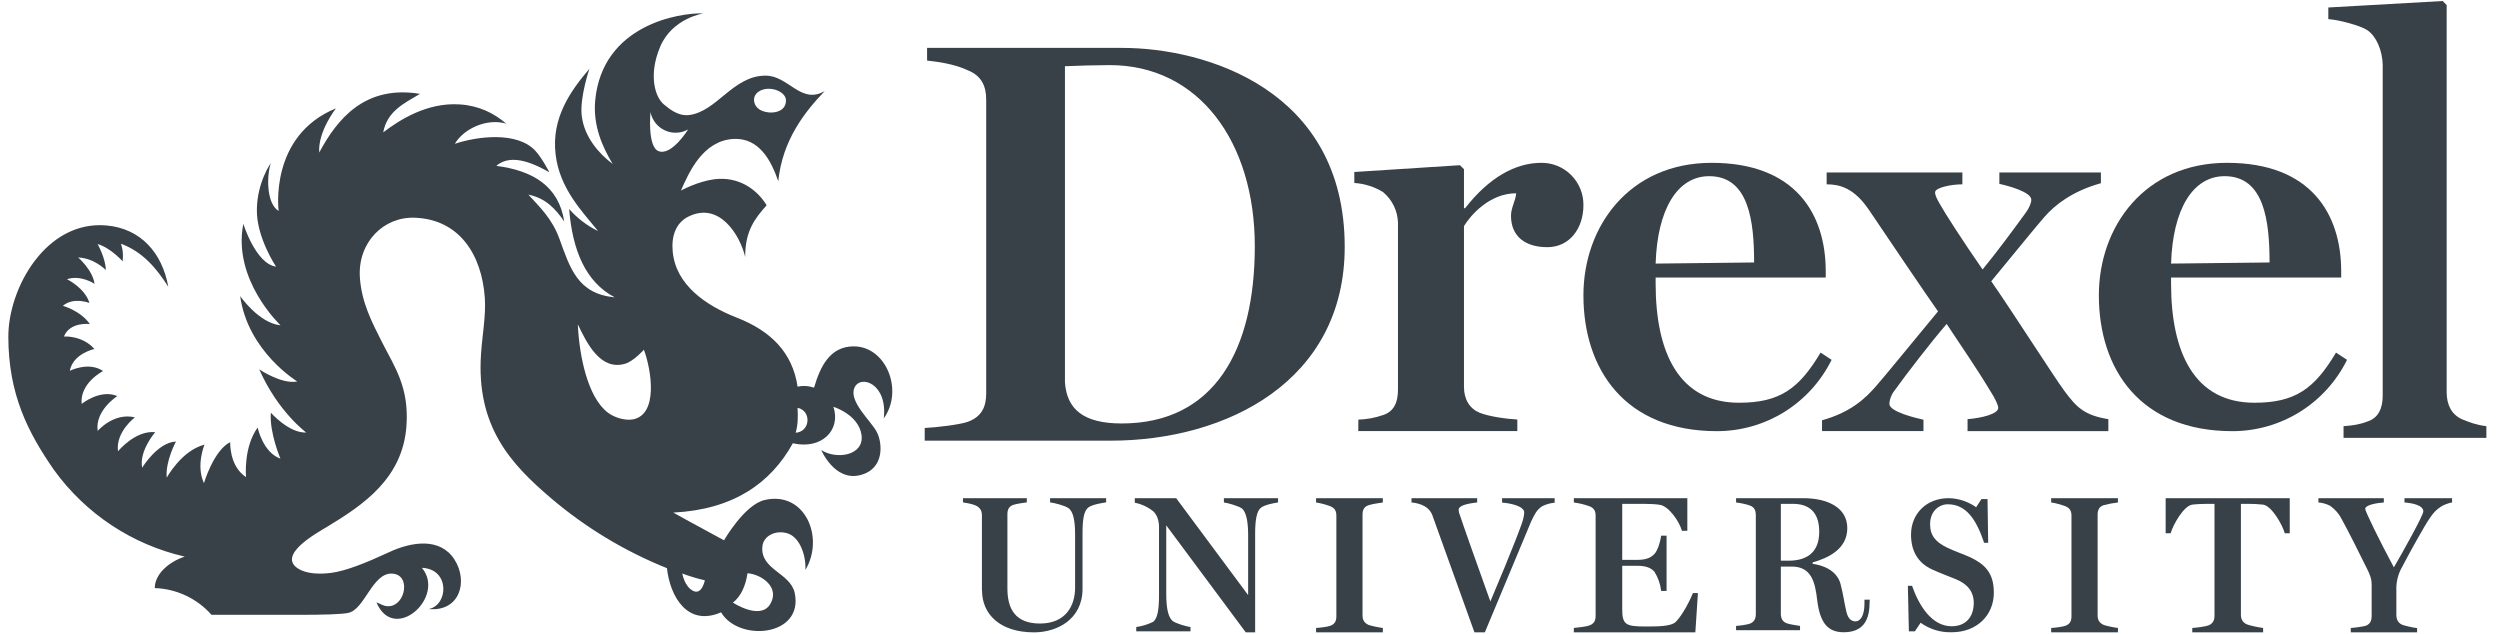
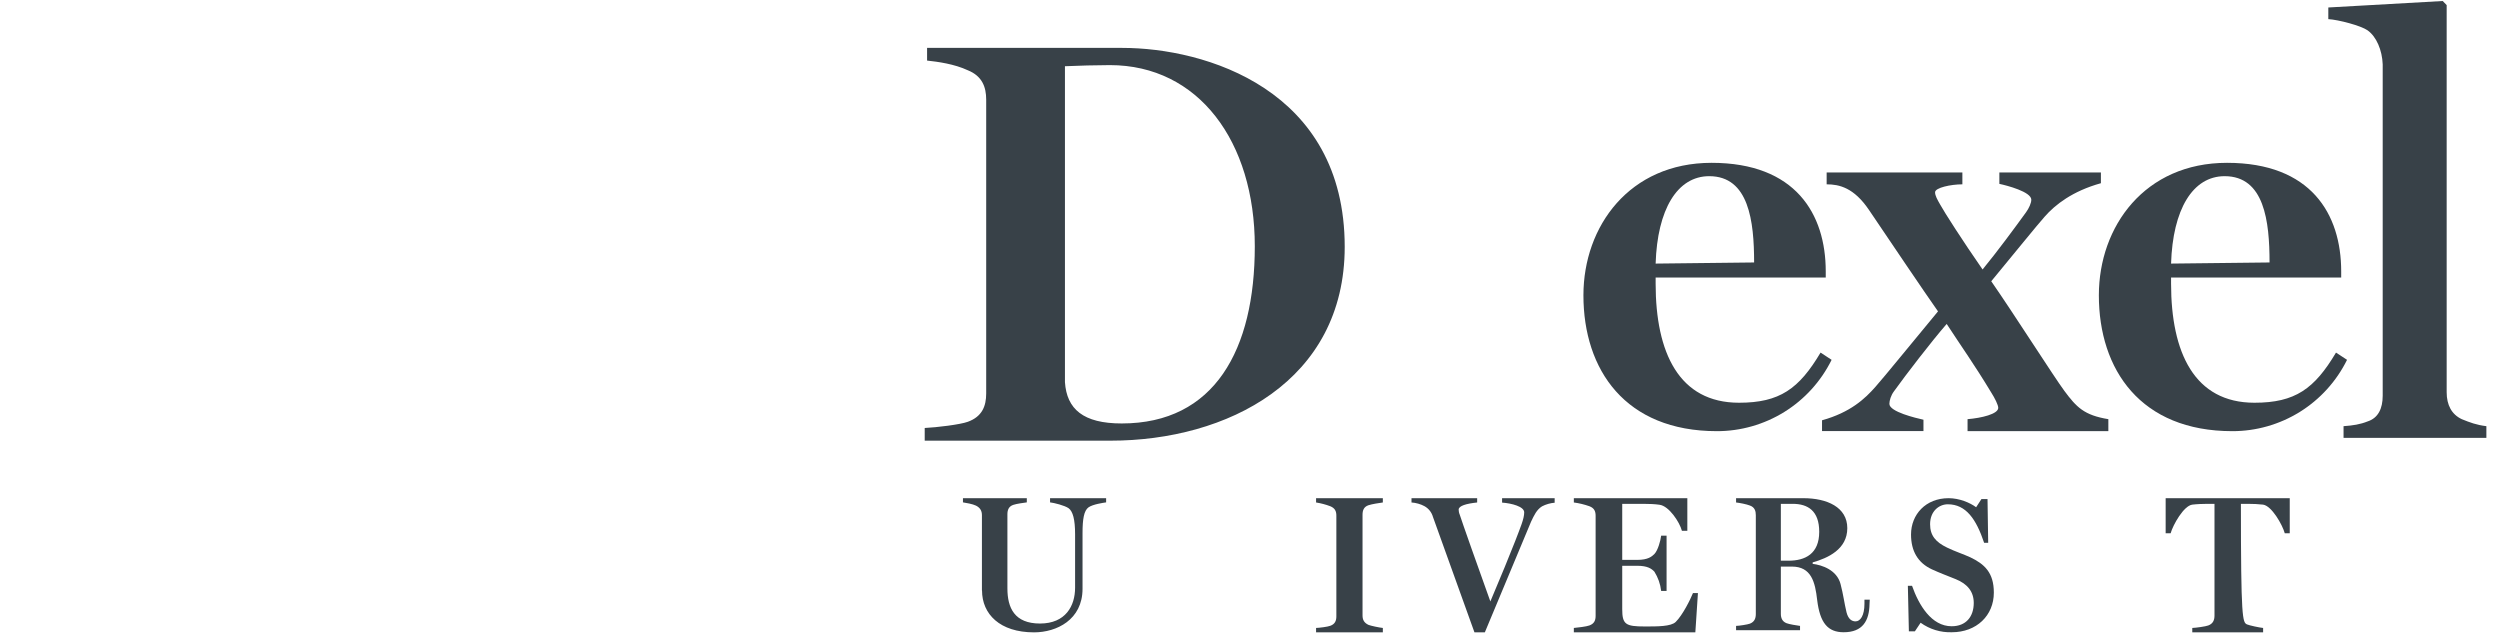
<svg xmlns="http://www.w3.org/2000/svg" width="138" height="35" viewBox="0 0 138 35" fill="none">
  <g clip-path="url(#clip0_193_112)">
-     <path d="M36.441 2.581C35.775 4.163 36.167 5.381 36.653 5.769C36.914 5.975 37.4 6.425 38.042 6.35C39.58 6.156 40.458 4.175 42.264 4.175C43.534 4.175 44.207 5.794 45.527 5.025C44.4 6.2 43.185 7.756 42.961 10.006C42.556 8.819 41.884 7.606 40.501 7.669C38.795 7.756 38.029 9.519 37.587 10.519C37.587 10.519 38.496 10.019 39.43 9.894C40.788 9.725 41.797 10.469 42.32 11.331C41.672 12.056 41.124 12.75 41.136 14.188C40.844 12.963 39.698 11.1 37.986 11.963C37.332 12.294 37.051 13 37.132 13.875C37.294 15.719 38.957 16.863 40.663 17.531C42.569 18.269 43.752 19.481 44.026 21.344C44.505 21.231 44.935 21.4 44.935 21.4C45.278 20.238 45.807 19.119 47.127 19.119C48.921 19.119 49.892 21.556 48.784 23.094C49.008 21.163 47.488 20.656 47.164 21.406C46.834 22.156 48.099 23.256 48.398 23.844C48.709 24.425 48.858 25.894 47.463 26.231C46.062 26.569 45.334 24.844 45.334 24.844C46.193 25.394 47.712 25.137 47.557 24.012C47.395 22.881 46.006 22.456 46.006 22.456C46.43 23.75 45.352 24.831 43.764 24.469C42.538 26.688 40.458 28.131 37.163 28.294C37.163 28.294 38.533 29.056 39.966 29.825C39.966 29.825 41.087 27.863 42.208 27.6C44.437 27.081 45.533 29.681 44.456 31.463C44.505 30.725 44.182 29.688 43.497 29.45C42.843 29.231 42.139 29.563 42.083 30.169C41.959 31.45 43.634 31.619 43.87 32.737C44.368 35.144 40.775 35.45 39.804 33.8C37.936 34.613 36.983 32.906 36.815 31.363C34.482 30.427 32.316 29.119 30.401 27.488C28.221 25.625 26.278 23.563 26.552 19.544C26.614 18.575 26.826 17.431 26.764 16.469C26.602 14.044 25.35 12.119 22.916 12.019C21.178 11.944 19.746 13.375 19.864 15.306C19.958 16.719 20.549 17.819 21.097 18.906C21.77 20.238 22.592 21.363 22.436 23.519C22.224 26.406 20.07 27.863 18.052 29.081C17.504 29.413 15.219 30.663 16.501 31.413C16.937 31.669 17.597 31.706 18.264 31.625C19.098 31.519 20.225 31.063 21.477 30.481C22.735 29.894 24.298 29.663 25.083 30.881C25.867 32.1 25.375 33.781 23.663 33.619C24.753 33.413 24.852 31.406 23.289 31.344C24.634 32.95 21.745 35.55 20.78 33.25C21.029 33.337 21.172 33.475 21.471 33.463C22.392 33.419 22.704 31.7 21.633 31.663C20.555 31.619 20.132 33.638 19.229 33.831C18.855 33.913 17.766 33.938 16.576 33.938H11.675C11.28 33.491 10.799 33.13 10.26 32.877C9.722 32.623 9.137 32.482 8.543 32.462C8.543 31.675 9.346 31 10.199 30.725C7.296 30.062 4.731 28.363 2.982 25.944C1.55 23.881 0.466 21.775 0.46 18.6C0.454 15.875 2.559 12.162 5.865 12.444C7.765 12.606 8.954 13.956 9.29 15.831C8.643 14.813 7.883 13.9 6.669 13.45C6.669 13.45 6.843 13.813 6.768 14.425C6.768 14.425 6.121 13.688 5.386 13.469C5.386 13.469 5.834 14.256 5.84 14.906C5.84 14.906 5.218 14.25 4.315 14.213C4.315 14.213 5.124 14.913 5.218 15.669C5.218 15.669 4.477 15.156 3.698 15.412C3.698 15.412 4.695 15.9 4.937 16.725C4.937 16.725 4.072 16.375 3.468 16.881C3.468 16.881 4.433 17.138 4.962 17.888C4.962 17.888 3.86 17.744 3.53 18.575C3.53 18.575 4.539 18.5 5.211 19.263C5.211 19.263 4.028 19.519 3.854 20.469C3.854 20.469 4.894 19.938 5.691 20.481C5.691 20.481 4.396 21.137 4.508 22.294C4.508 22.294 5.535 21.463 6.476 21.863C6.476 21.863 5.23 22.656 5.392 23.788C5.392 23.788 6.264 22.756 7.447 23.038C7.447 23.038 6.376 23.838 6.513 24.913C6.513 24.913 7.459 23.744 8.568 23.856C8.568 23.856 7.671 24.881 7.846 25.819C7.846 25.819 8.705 24.406 9.714 24.375C9.714 24.375 9.122 25.45 9.203 26.369C9.203 26.369 10.013 24.869 11.289 24.544C11.289 24.544 10.803 25.694 11.258 26.669C11.258 26.669 11.794 24.856 12.709 24.406C12.709 24.406 12.64 25.719 13.581 26.337C13.581 26.337 13.425 24.7 14.222 23.6C14.222 23.6 14.509 24.975 15.48 25.319C15.48 25.319 14.864 23.875 14.951 22.781C14.951 22.781 15.953 23.919 16.906 23.875C16.906 23.875 15.356 22.75 14.309 20.388C14.309 20.388 15.555 21.231 16.408 21.056C16.408 21.056 13.681 19.406 13.257 16.344C13.257 16.344 14.291 17.838 15.486 17.956C15.486 17.956 12.821 15.456 13.431 12.356C13.431 12.356 14.116 14.563 15.237 14.719C15.237 14.719 14.148 13.094 14.179 11.563C14.197 10.05 14.951 9 14.951 9C14.714 9.706 14.702 11.238 15.38 11.644C15.38 11.644 14.832 7.5 18.544 5.981C18.544 5.981 17.535 7.269 17.622 8.419C18.619 6.556 20.157 4.681 23.183 5.181C22.311 5.7 21.371 6.138 21.153 7.306C22.044 6.631 23.563 5.644 25.375 5.763C26.434 5.831 27.268 6.244 27.941 6.825C26.845 6.506 25.575 7.131 25.108 7.938C26.403 7.506 28.557 7.263 29.541 8.313C29.915 8.706 30.326 9.513 30.326 9.513C29.672 9.138 28.259 8.388 27.399 9.156C29.417 9.419 30.843 10.269 31.148 12.231C30.675 11.544 30.133 10.938 29.168 10.744C29.79 11.431 30.475 12.063 30.88 13.181C31.466 14.788 31.877 16.219 33.932 16.413C32.312 15.556 31.603 13.813 31.416 11.538C31.864 12.045 32.408 12.46 33.016 12.756C32.157 11.694 30.886 10.412 30.669 8.519C30.426 6.494 31.515 4.994 32.537 3.794C32.537 3.794 32.007 5.338 32.107 6.35C32.238 7.588 33.103 8.513 33.819 9.05C33.24 8.088 32.73 6.925 32.854 5.55C33.247 1.363 37.506 0.694 38.839 0.738C38.839 0.738 37.108 0.994 36.441 2.581ZM42.488 4.9C42.033 4.881 41.629 5.119 41.622 5.5C41.616 5.831 41.871 6.15 42.432 6.206C42.843 6.244 43.378 6.106 43.385 5.55C43.391 5.188 42.942 4.925 42.488 4.9ZM34.94 23.15C36.335 22.881 35.974 20.475 35.544 19.306C35.544 19.306 34.984 19.931 34.517 20.075C33.135 20.494 32.375 18.906 31.895 17.9C31.976 19.65 32.437 21.925 33.552 22.775C33.894 23.038 34.48 23.231 34.94 23.15ZM36.354 8.344C37.076 8.619 37.986 7.144 37.986 7.144C37.791 7.254 37.574 7.316 37.351 7.325C37.128 7.335 36.906 7.291 36.703 7.198C36.5 7.104 36.322 6.964 36.183 6.789C36.045 6.613 35.95 6.407 35.906 6.188C35.906 6.188 35.725 8.106 36.354 8.344ZM42.507 33.362C43.086 32.413 42.015 31.694 41.261 31.644C41.161 32.35 40.887 32.931 40.458 33.263C40.458 33.263 41.952 34.25 42.507 33.362ZM38.907 32.031C38.222 31.881 37.662 31.656 37.662 31.656C37.662 31.656 37.78 32.381 38.266 32.619C38.752 32.856 38.907 32.031 38.907 32.031ZM43.92 23.888C44.748 23.825 44.798 22.663 44.026 22.513C44.051 23.006 44.051 23.438 43.92 23.888Z" fill="#384148" />
    <path d="M51.044 23.625C51.698 23.594 53.005 23.438 53.429 23.281C54.214 22.994 54.438 22.419 54.438 21.719V5.5C54.438 4.8 54.214 4.2 53.429 3.881C52.682 3.531 51.76 3.406 51.175 3.344V2.644H61.948C66.525 2.644 74.228 4.931 74.228 13.625C74.228 21.025 67.733 24.325 61.3 24.325H51.044V23.625ZM69.265 13.594C69.265 7.819 66.164 3.594 61.263 3.594C60.578 3.594 59.438 3.625 58.785 3.656V21.094C58.884 22.581 59.793 23.375 61.917 23.375C67.042 23.375 69.265 19.313 69.265 13.594Z" fill="#384148" />
-     <path d="M74.982 23.163C75.445 23.149 75.902 23.065 76.34 22.913C76.944 22.719 77.168 22.213 77.168 21.513V12.288C77.158 11.963 77.079 11.645 76.936 11.354C76.793 11.063 76.59 10.806 76.34 10.6C75.86 10.308 75.317 10.136 74.758 10.1V9.494L80.587 9.119L80.811 9.338V11.494H80.873C82.206 9.781 83.663 8.988 85.089 8.988C85.395 8.986 85.699 9.046 85.982 9.163C86.265 9.28 86.522 9.453 86.737 9.671C86.953 9.89 87.123 10.149 87.238 10.434C87.353 10.719 87.409 11.024 87.405 11.331C87.405 12.6 86.646 13.644 85.413 13.644C84.23 13.644 83.407 13.081 83.407 11.906C83.407 11.463 83.663 11.081 83.694 10.669C82.206 10.669 81.159 11.906 80.811 12.481V21.356C80.811 22.05 81.128 22.556 81.67 22.781C82.206 23 83.221 23.131 83.756 23.156V23.794H74.976L74.982 23.163Z" fill="#384148" />
    <path d="M87.405 16.3C87.405 12.488 89.946 8.988 94.48 8.988C99.113 8.988 100.781 11.813 100.781 14.981V15.319H91.391V15.656C91.391 19.469 92.68 22.231 95.993 22.231C98.241 22.231 99.306 21.463 100.495 19.463L101.105 19.863C100.52 21.046 99.617 22.042 98.498 22.738C97.379 23.433 96.088 23.802 94.772 23.8C89.722 23.8 87.405 20.419 87.405 16.3ZM96.827 14.488C96.827 12.213 96.541 9.725 94.349 9.725C92.58 9.725 91.484 11.569 91.391 14.55L96.827 14.488Z" fill="#384148" />
    <path d="M111.841 11.713C111.997 11.494 112.128 11.213 112.128 11.025C112.128 10.588 110.783 10.238 110.365 10.15V9.519H115.97V10.113C114.401 10.55 113.442 11.3 112.863 11.963C112.445 12.431 111.106 14.088 109.917 15.525C111.163 17.319 113.373 20.794 113.952 21.575C114.625 22.481 115.042 22.919 116.381 23.138V23.8H108.609V23.138C109.375 23.075 110.303 22.856 110.303 22.513C110.303 22.356 110.116 21.981 109.917 21.669C108.989 20.131 108.254 19.106 107.457 17.881C106.592 18.881 105.216 20.669 104.543 21.606C104.381 21.825 104.294 22.106 104.294 22.294C104.294 22.731 105.757 23.075 106.175 23.169V23.794H100.576V23.2C102.145 22.763 102.943 22.012 103.522 21.356C103.97 20.856 105.701 18.725 106.978 17.188C106.206 16.094 104.35 13.338 103.167 11.588C102.338 10.363 101.535 10.175 100.831 10.175V9.519H108.323V10.175C107.681 10.175 106.816 10.363 106.816 10.613C106.816 10.8 106.94 11.019 107.102 11.3C107.327 11.713 108.348 13.306 109.438 14.875C110.241 13.9 111.231 12.556 111.841 11.713Z" fill="#384148" />
    <path d="M115.857 16.3C115.857 12.488 118.398 8.988 122.932 8.988C127.565 8.988 129.234 11.813 129.234 14.981V15.319H119.843V15.656C119.843 19.469 121.132 22.231 124.445 22.231C126.693 22.231 127.758 21.463 128.947 19.463L129.557 19.863C128.972 21.046 128.069 22.042 126.95 22.738C125.831 23.433 124.541 23.802 123.224 23.8C118.174 23.8 115.857 20.419 115.857 16.3ZM125.279 14.488C125.279 12.213 124.993 9.725 122.801 9.725C121.032 9.725 119.936 11.569 119.843 14.55L125.279 14.488Z" fill="#384148" />
    <path d="M129.364 23.525C129.887 23.488 130.286 23.425 130.691 23.263C131.276 23.075 131.525 22.55 131.525 21.844V3.55C131.494 2.769 131.182 2.025 130.691 1.675C130.317 1.413 129.078 1.088 128.523 1.056V0.413L134.838 0.056L135.056 0.281V21.65C135.056 22.356 135.33 22.875 135.89 23.138C136.351 23.325 136.694 23.456 137.248 23.525V24.169H129.364V23.525Z" fill="#384148" />
    <path d="M54.202 32.594V28.444C54.202 28.212 54.12 28.037 53.878 27.912C53.691 27.819 53.317 27.756 53.155 27.731V27.5H56.68V27.731C56.493 27.756 56.12 27.806 55.933 27.869C55.677 27.956 55.609 28.156 55.609 28.387V32.481C55.609 33.556 56.001 34.419 57.408 34.419C58.822 34.419 59.345 33.444 59.345 32.444V29.494C59.345 28.663 59.221 28.231 58.99 28.056C58.772 27.9 58.181 27.756 57.963 27.731V27.5H61.058V27.731C60.883 27.756 60.335 27.837 60.093 28C59.831 28.181 59.756 28.663 59.756 29.425V32.5C59.756 34.212 58.324 34.906 57.078 34.906C55.192 34.906 54.208 33.9 54.208 32.594" fill="#384148" />
-     <path d="M64.377 29V32.794C64.377 33.625 64.502 34.075 64.72 34.269C64.894 34.419 65.535 34.594 65.716 34.612V34.85H62.721V34.612C63.045 34.566 63.36 34.469 63.655 34.325C63.891 34.138 63.978 33.675 63.978 32.85V29.081C63.978 28.756 63.879 28.438 63.667 28.231C63.369 27.989 63.016 27.824 62.64 27.75V27.5H64.925L68.898 32.85V29.538C68.898 28.738 68.773 28.244 68.556 28.069C68.369 27.931 67.758 27.756 67.559 27.737V27.5H70.548V27.737C70.374 27.756 69.814 27.863 69.614 28.019C69.365 28.2 69.284 28.719 69.284 29.469V34.906H68.767L64.377 29Z" fill="#384148" />
    <path d="M72.647 34.663C72.84 34.656 73.288 34.6 73.431 34.544C73.693 34.45 73.767 34.263 73.767 34.025V28.462C73.767 28.225 73.693 28.05 73.431 27.944C73.177 27.848 72.914 27.779 72.647 27.737V27.5H76.333V27.737C76.14 27.762 75.735 27.825 75.542 27.888C75.281 27.975 75.212 28.175 75.212 28.413V33.975C75.212 34.213 75.299 34.381 75.542 34.494C75.667 34.544 76.14 34.644 76.333 34.663V34.906H72.647V34.663Z" fill="#384148" />
    <path d="M79.098 28.531C79.063 28.406 79.002 28.288 78.921 28.186C78.84 28.084 78.739 28 78.625 27.938C78.432 27.831 78.152 27.75 77.915 27.737V27.5H81.539V27.737C80.948 27.8 80.518 27.919 80.518 28.131C80.518 28.206 80.537 28.319 80.574 28.4C80.686 28.756 81.614 31.388 82.268 33.2C82.754 32.063 83.432 30.406 83.638 29.869C83.924 29.119 84.136 28.637 84.136 28.281C84.136 27.962 83.445 27.781 82.915 27.744V27.5H85.817V27.75C85.574 27.77 85.337 27.838 85.12 27.95C84.821 28.137 84.684 28.444 84.516 28.794L81.963 34.906H81.39L79.098 28.531Z" fill="#384148" />
    <path d="M86.876 34.663C87.075 34.644 87.58 34.587 87.735 34.525C88.003 34.425 88.078 34.244 88.078 33.994V28.475C88.078 28.238 88.016 28.05 87.735 27.944C87.457 27.846 87.169 27.776 86.876 27.737V27.5H93.141V29.3H92.842C92.711 28.812 92.126 27.931 91.609 27.863C91.341 27.825 91.048 27.812 90.706 27.812H89.547V30.906H90.37C90.98 30.906 91.179 30.719 91.322 30.581C91.509 30.394 91.665 29.85 91.696 29.569H91.995V32.619H91.696C91.653 32.241 91.525 31.878 91.322 31.556C91.167 31.394 90.955 31.231 90.37 31.231H89.547V33.625C89.547 34.469 89.734 34.581 90.793 34.581C91.484 34.581 92.238 34.587 92.499 34.331C92.885 33.95 93.315 33.081 93.452 32.737H93.726L93.583 34.906H86.876V34.663Z" fill="#384148" />
    <path d="M100.308 33.125C100.196 32.125 99.985 31.275 98.907 31.275H98.303V33.881C98.303 34.112 98.378 34.306 98.615 34.4C98.752 34.456 99.175 34.525 99.362 34.55V34.787H95.831V34.55C96.018 34.544 96.466 34.475 96.597 34.425C96.846 34.325 96.921 34.138 96.921 33.888V28.438C96.921 28.206 96.859 28 96.597 27.906C96.41 27.831 96.018 27.756 95.831 27.737V27.5H99.543C100.85 27.5 101.971 27.994 101.971 29.156C101.971 30.319 100.9 30.806 100.059 31.044V31.125C100.57 31.188 101.392 31.456 101.598 32.237C101.753 32.825 101.803 33.281 101.928 33.8C102.033 34.212 102.251 34.3 102.426 34.3C102.687 34.3 102.918 33.987 102.918 33.325V33.1H103.21L103.198 33.338C103.185 34.275 102.812 34.9 101.772 34.9C100.9 34.9 100.464 34.394 100.308 33.125ZM98.733 30.95C99.642 30.95 100.421 30.575 100.421 29.356C100.421 28.194 99.792 27.812 98.957 27.812H98.303V30.95H98.733Z" fill="#384148" />
    <path d="M106.018 34.375L105.701 34.85H105.37L105.314 32.337H105.545C105.918 33.4 106.616 34.569 107.731 34.569C108.534 34.569 108.951 34.031 108.951 33.281C108.951 32.656 108.602 32.231 107.955 31.969C107.475 31.775 107.083 31.631 106.647 31.431C105.862 31.069 105.489 30.413 105.489 29.506C105.489 28.394 106.305 27.5 107.562 27.5C108.16 27.5 108.746 27.75 109.082 28L109.375 27.55H109.711L109.748 29.962H109.524C109.088 28.663 108.528 27.837 107.519 27.837C107.039 27.837 106.541 28.212 106.541 28.938C106.541 29.562 106.853 29.925 107.475 30.225C107.924 30.444 108.378 30.587 108.758 30.762C109.543 31.137 110.06 31.606 110.06 32.713C110.06 33.981 109.101 34.9 107.743 34.9C107.126 34.921 106.519 34.737 106.018 34.375Z" fill="#384148" />
-     <path d="M113.224 34.663C113.417 34.656 113.865 34.6 114.008 34.544C114.27 34.45 114.345 34.263 114.345 34.025V28.462C114.345 28.225 114.27 28.05 114.008 27.944C113.809 27.869 113.429 27.756 113.224 27.737V27.5H116.91V27.737C116.643 27.767 116.379 27.817 116.119 27.888C115.858 27.975 115.789 28.175 115.789 28.413V33.975C115.789 34.213 115.876 34.381 116.119 34.494C116.244 34.544 116.717 34.644 116.91 34.663V34.906H113.224V34.663Z" fill="#384148" />
-     <path d="M121.014 34.663C121.213 34.656 121.761 34.581 121.898 34.525C122.166 34.425 122.24 34.219 122.24 33.981V27.812H121.854C121.605 27.812 121.263 27.825 121.014 27.856C120.54 27.919 119.955 28.963 119.818 29.438H119.544V27.5H126.394V29.438H126.12C125.989 28.963 125.398 27.925 124.924 27.856C124.675 27.825 124.364 27.812 124.084 27.812H123.698V33.931C123.698 34.169 123.785 34.362 124.04 34.469C124.165 34.525 124.725 34.644 124.924 34.663V34.906H121.014V34.663Z" fill="#384148" />
-     <path d="M129.763 34.663C129.95 34.656 130.466 34.587 130.603 34.538C130.853 34.438 130.915 34.231 130.915 33.994V32.294C130.915 31.956 130.834 31.731 130.622 31.319C130.249 30.556 129.601 29.269 129.265 28.663C129.117 28.368 128.899 28.114 128.629 27.925C128.427 27.817 128.204 27.753 127.976 27.737V27.5H131.587V27.737C131.226 27.762 130.56 27.863 130.56 28.094C130.56 28.225 131.357 29.863 132.142 31.319C132.596 30.538 133.767 28.456 133.767 28.225C133.767 27.9 133.188 27.769 132.727 27.737V27.5H135.355V27.737C135.168 27.762 134.9 27.869 134.757 27.956C134.483 28.131 134.334 28.294 134.128 28.594C133.817 29.05 133.051 30.425 132.615 31.262C132.377 31.664 132.26 32.127 132.279 32.594V33.938C132.279 34.175 132.36 34.375 132.59 34.481C132.715 34.538 133.238 34.656 133.424 34.669V34.906H129.763V34.663Z" fill="#384148" />
+     <path d="M121.014 34.663C121.213 34.656 121.761 34.581 121.898 34.525C122.166 34.425 122.24 34.219 122.24 33.981V27.812H121.854C121.605 27.812 121.263 27.825 121.014 27.856C120.54 27.919 119.955 28.963 119.818 29.438H119.544V27.5H126.394V29.438H126.12C125.989 28.963 125.398 27.925 124.924 27.856C124.675 27.825 124.364 27.812 124.084 27.812H123.698C123.698 34.169 123.785 34.362 124.04 34.469C124.165 34.525 124.725 34.644 124.924 34.663V34.906H121.014V34.663Z" fill="#384148" />
  </g>
  <defs>
    <clipPath id="clip0_193_112">
      <rect width="137" height="35" fill="white" transform="translate(0.46)" />
    </clipPath>
  </defs>
</svg>